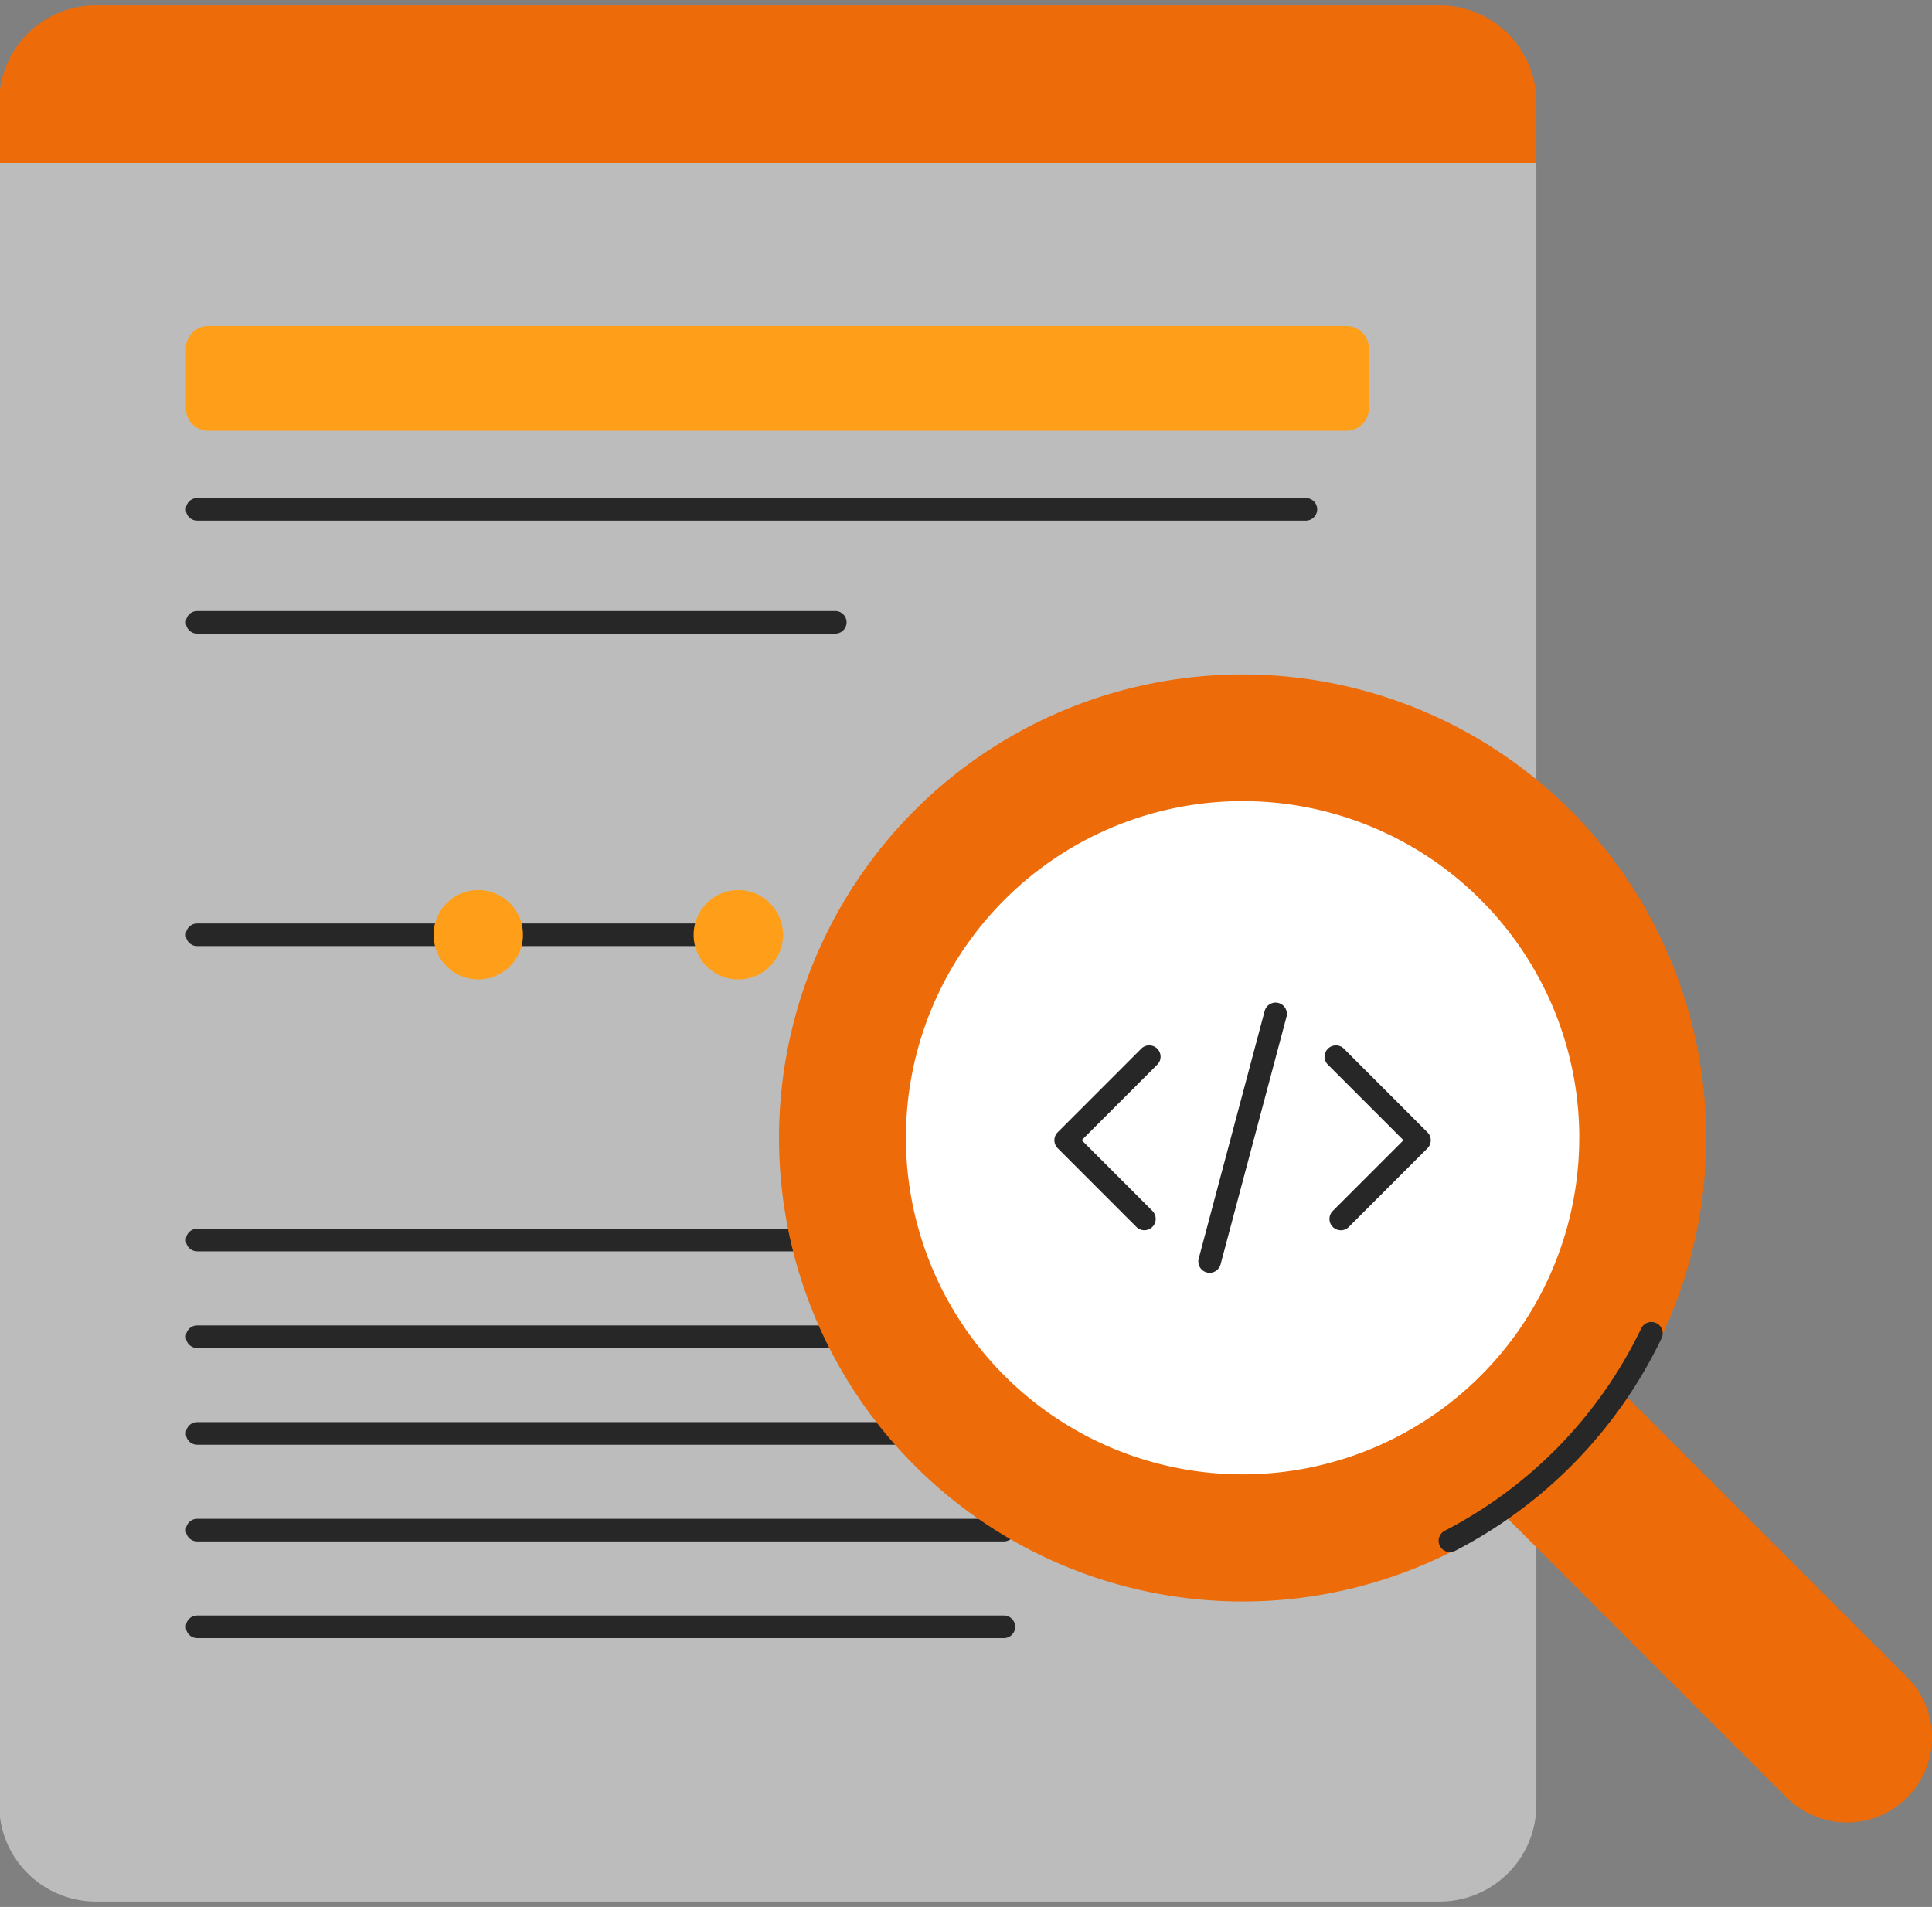
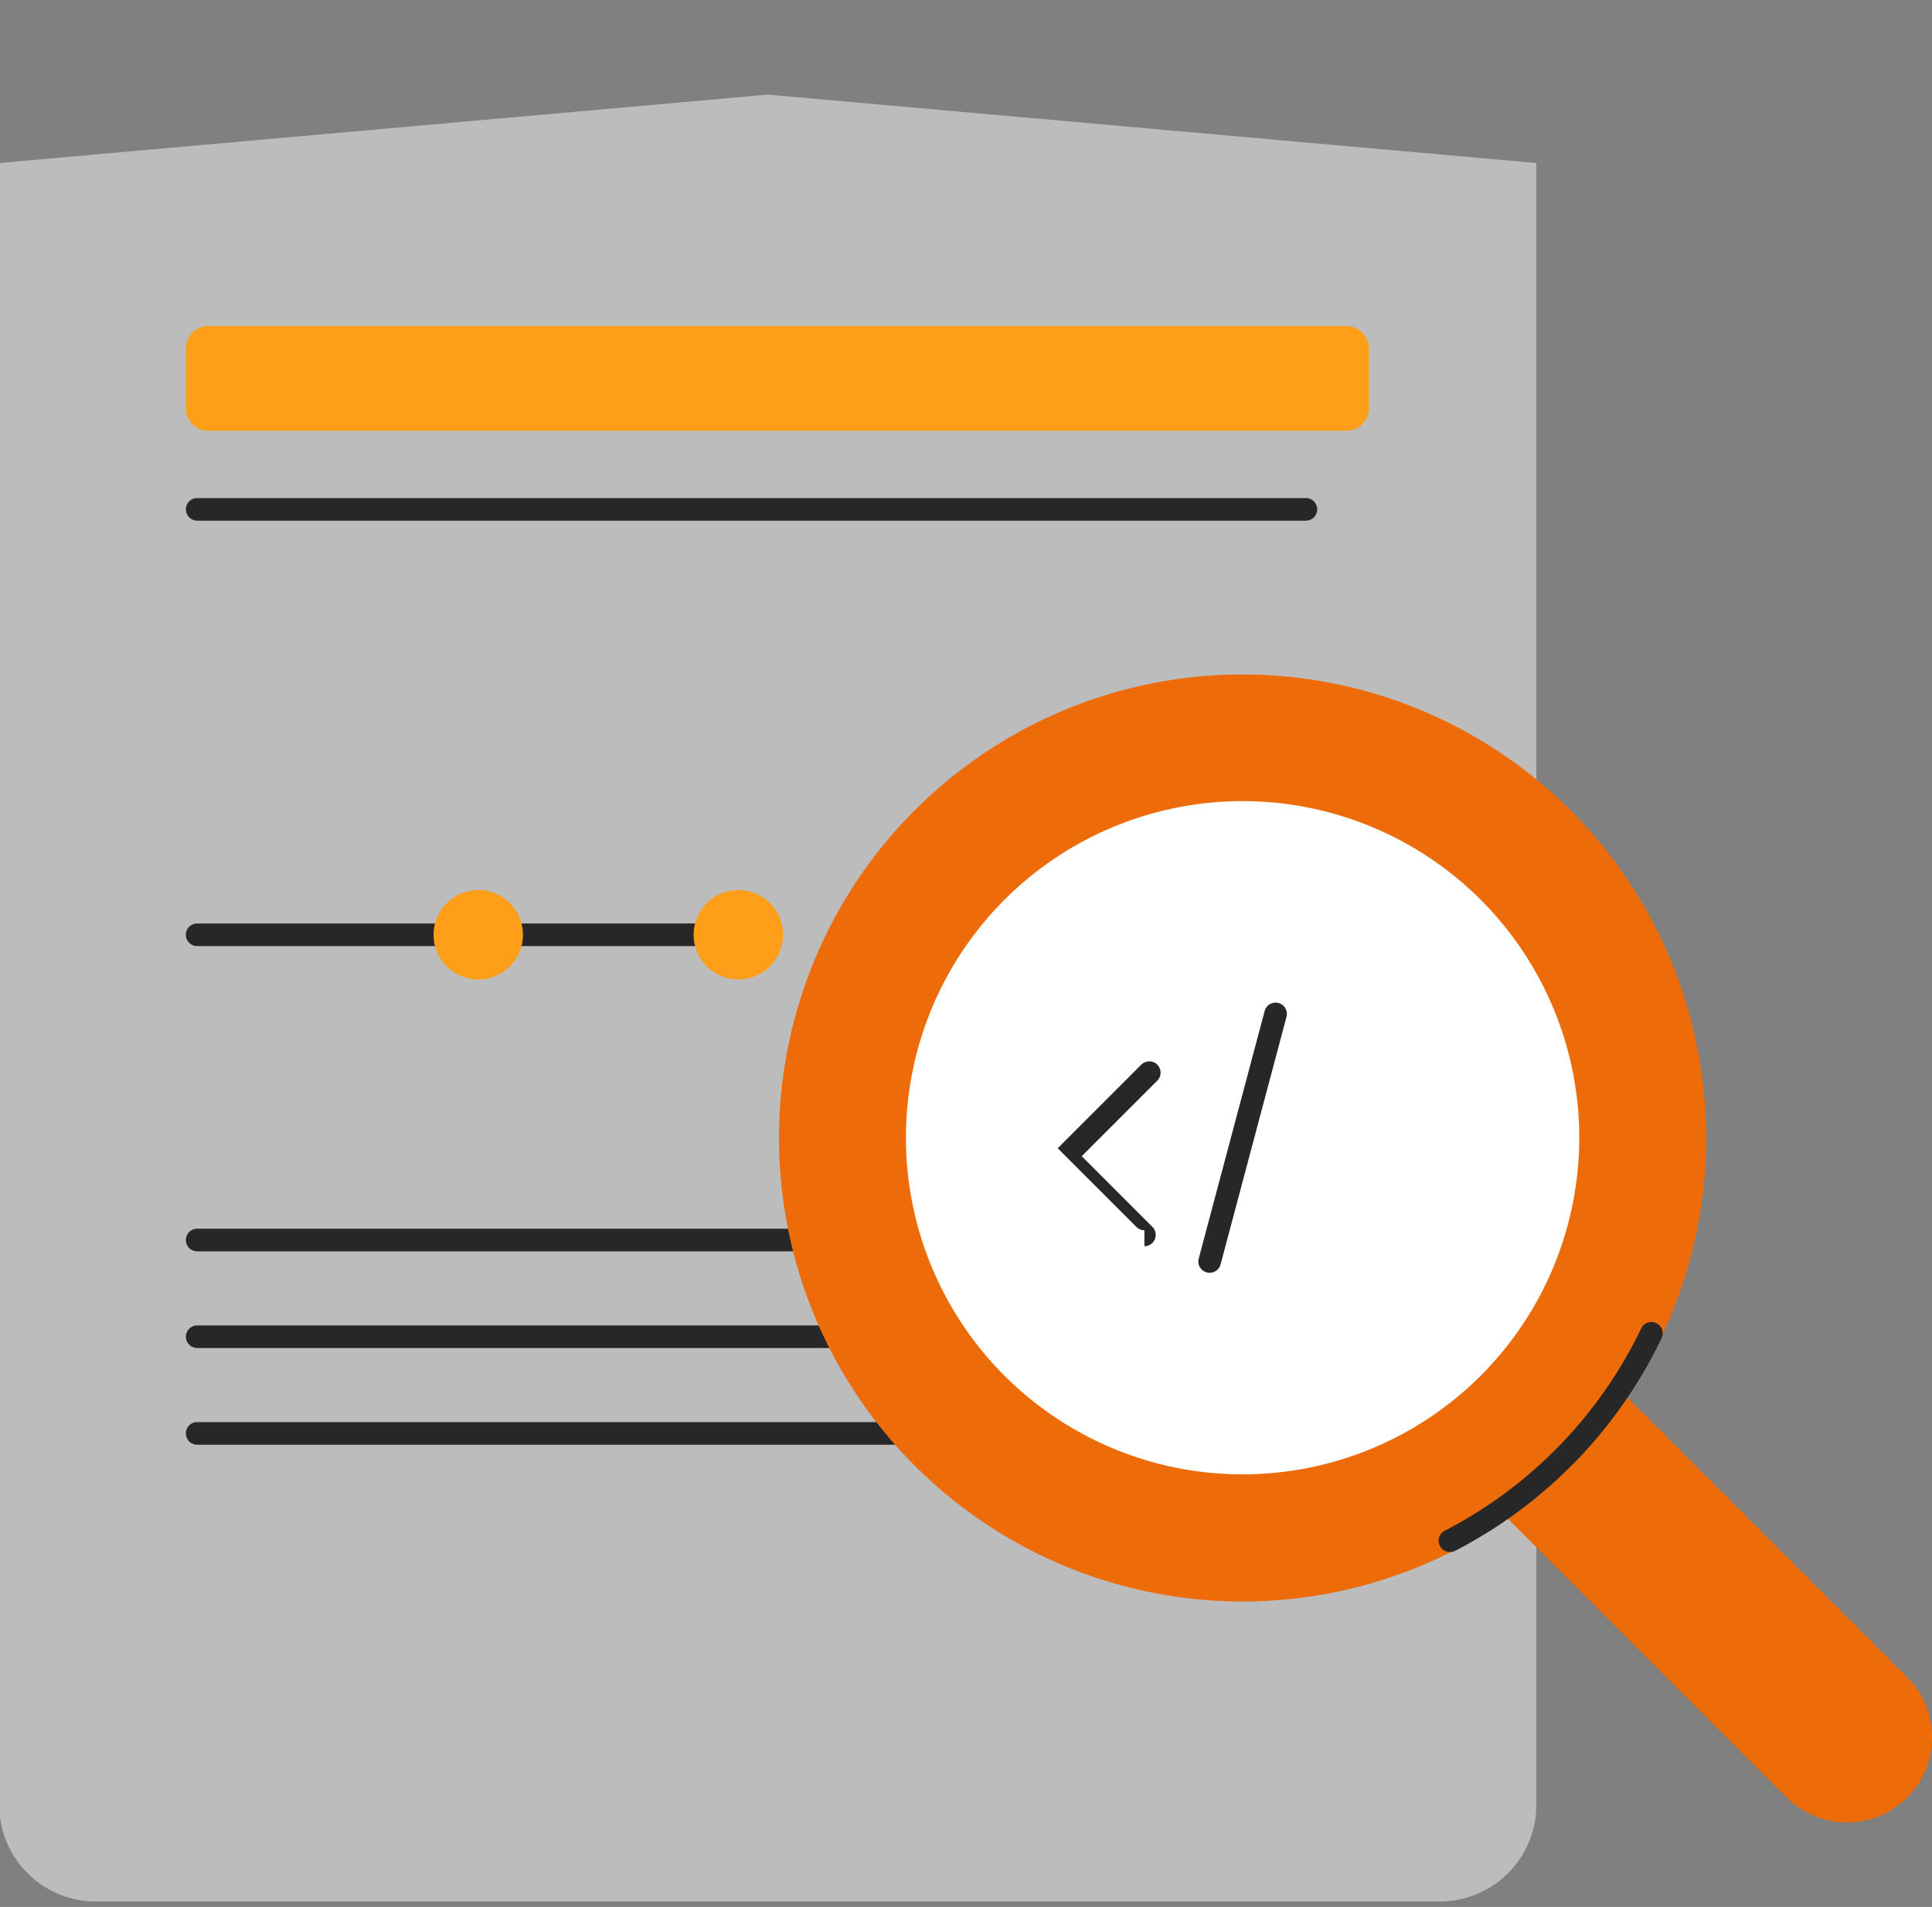
<svg xmlns="http://www.w3.org/2000/svg" width="156" height="154" viewBox="0 0 156 154">
  <rect x="0" y="0" width="156" height="154" fill="#808080" stroke="none" />
  <defs>
    <clipPath id="clip-path">
      <rect id="Rectangle_560" data-name="Rectangle 560" width="156" height="154" transform="translate(729.064 4907.439)" fill="none" stroke="#707070" stroke-width="1" />
    </clipPath>
  </defs>
  <g id="Mask_Group_49" data-name="Mask Group 49" transform="translate(-729.064 -4907.439)" clip-path="url(#clip-path)">
    <g id="Group_652" data-name="Group 652" transform="translate(-28 -0.236)">
      <path id="Path_632" data-name="Path 632" d="M124.118,12.724V145.308a7.813,7.813,0,0,1-7.809,7.812H7.809A7.811,7.811,0,0,1,0,145.308V12.724L62.06,7.2Z" transform="translate(757 4908.116)" fill="#e5e5e5" opacity="0.6" />
-       <path id="Path_633" data-name="Path 633" d="M124.118,7.812v4.912H0V7.812A7.81,7.81,0,0,1,7.807,0h108.5a7.813,7.813,0,0,1,7.811,7.813" transform="translate(757 4908.116)" fill="#ed6b09" />
      <path id="Path_634" data-name="Path 634" d="M113.6,31.484H21.681a1.8,1.8,0,0,1-1.8-1.8V24.826a1.8,1.8,0,0,1,1.8-1.8H113.6a1.8,1.8,0,0,1,1.8,1.8v4.857a1.8,1.8,0,0,1-1.8,1.8" transform="translate(752.193 4910.982)" fill="#ff9f19" />
      <path id="Path_635" data-name="Path 635" d="M115.4,38.741H25.88a.913.913,0,1,1,0-1.826H115.4a.913.913,0,1,1,0,1.826" transform="translate(747.107 4910.982)" fill="#272727" />
-       <path id="Path_636" data-name="Path 636" d="M115.4,46.73H63.88a.913.913,0,1,1,0-1.826H115.4a.913.913,0,1,1,0,1.826" transform="translate(709.107 4912.116)" fill="#272727" />
      <path id="Path_637" data-name="Path 637" d="M53.368,75.962H12.5a.913.913,0,1,1,0-1.826H53.368a.913.913,0,1,1,0,1.826" transform="translate(760.484 4908.116)" fill="#272727" />
      <path id="Path_639" data-name="Path 639" d="M32.543,75.049a3.609,3.609,0,1,1-3.609-3.61,3.609,3.609,0,0,1,3.609,3.61" transform="translate(766.748 4908.116)" fill="#ff9f19" />
      <path id="Path_640" data-name="Path 640" d="M48.977,75.049a3.61,3.61,0,1,1-3.609-3.61,3.609,3.609,0,0,1,3.609,3.61" transform="translate(771.315 4908.116)" fill="#ff9f19" />
      <path id="Path_641" data-name="Path 641" d="M94.627,100.612H29.493a.913.913,0,1,1,0-1.826H94.627a.913.913,0,1,1,0,1.826" transform="translate(743.494 4908.116)" fill="#272727" />
      <path id="Path_642" data-name="Path 642" d="M94.627,108.421H29.493a.913.913,0,1,1,0-1.826H94.627a.913.913,0,1,1,0,1.826" transform="translate(743.494 4908.116)" fill="#272727" />
      <path id="Path_643" data-name="Path 643" d="M94.627,116.23H29.493a.913.913,0,1,1,0-1.826H94.627a.913.913,0,1,1,0,1.826" transform="translate(743.494 4908.116)" fill="#272727" />
-       <path id="Path_644" data-name="Path 644" d="M94.627,124.038H29.493a.913.913,0,1,1,0-1.826H94.627a.913.913,0,1,1,0,1.826" transform="translate(743.494 4908.116)" fill="#272727" />
-       <path id="Path_645" data-name="Path 645" d="M94.627,131.847H29.493a.913.913,0,1,1,0-1.826H94.627a.913.913,0,1,1,0,1.826" transform="translate(743.494 4908.116)" fill="#272727" />
      <path id="Path_646" data-name="Path 646" d="M137.828,91.458A37.431,37.431,0,1,0,100.4,128.889a37.431,37.431,0,0,0,37.431-37.431" transform="translate(757 4908.116)" fill="#ed6b09" />
      <path id="Path_647" data-name="Path 647" d="M152.339,152.626l-35.3-35.3a6.874,6.874,0,1,1,9.721-9.721l35.3,35.3a6.873,6.873,0,0,1-9.72,9.721" transform="translate(748.993 4900.213)" fill="#ed6b09" />
      <path id="Path_648" data-name="Path 648" d="M117.141,124.9a.913.913,0,0,1-.42-1.724,35.838,35.838,0,0,0,15.862-16.338.913.913,0,1,1,1.647.79,37.667,37.667,0,0,1-16.671,17.17.908.908,0,0,1-.418.1" transform="translate(757 4908.116)" fill="#272727" />
      <path id="Path_649" data-name="Path 649" d="M127.581,91.446A27.184,27.184,0,1,1,100.4,64.255a27.188,27.188,0,0,1,27.184,27.191" transform="translate(757 4908.116)" fill="#fff" />
-       <path id="Path_650" data-name="Path 650" d="M92.468,98.91a.909.909,0,0,1-.646-.268L85.47,92.288a.912.912,0,0,1,0-1.291l6.746-6.749a.913.913,0,0,1,1.292,1.291l-6.1,6.1,5.707,5.709a.913.913,0,0,1-.646,1.559" transform="translate(757 4908.116)" fill="#272727" />
-       <path id="Path_651" data-name="Path 651" d="M108.326,98.91a.913.913,0,0,1-.646-1.559l5.708-5.709-6.1-6.1a.913.913,0,0,1,1.292-1.291L115.324,91a.912.912,0,0,1,0,1.291l-6.352,6.354a.909.909,0,0,1-.646.268" transform="translate(757 4908.116)" fill="#272727" />
+       <path id="Path_650" data-name="Path 650" d="M92.468,98.91a.909.909,0,0,1-.646-.268L85.47,92.288l6.746-6.749a.913.913,0,0,1,1.292,1.291l-6.1,6.1,5.707,5.709a.913.913,0,0,1-.646,1.559" transform="translate(757 4908.116)" fill="#272727" />
      <path id="Path_652" data-name="Path 652" d="M97.738,102.345a.914.914,0,0,1-.883-1.148l5.319-19.972a.913.913,0,1,1,1.764.47L98.62,101.667a.914.914,0,0,1-.882.678" transform="translate(757 4908.116)" fill="#272727" />
    </g>
  </g>
</svg>